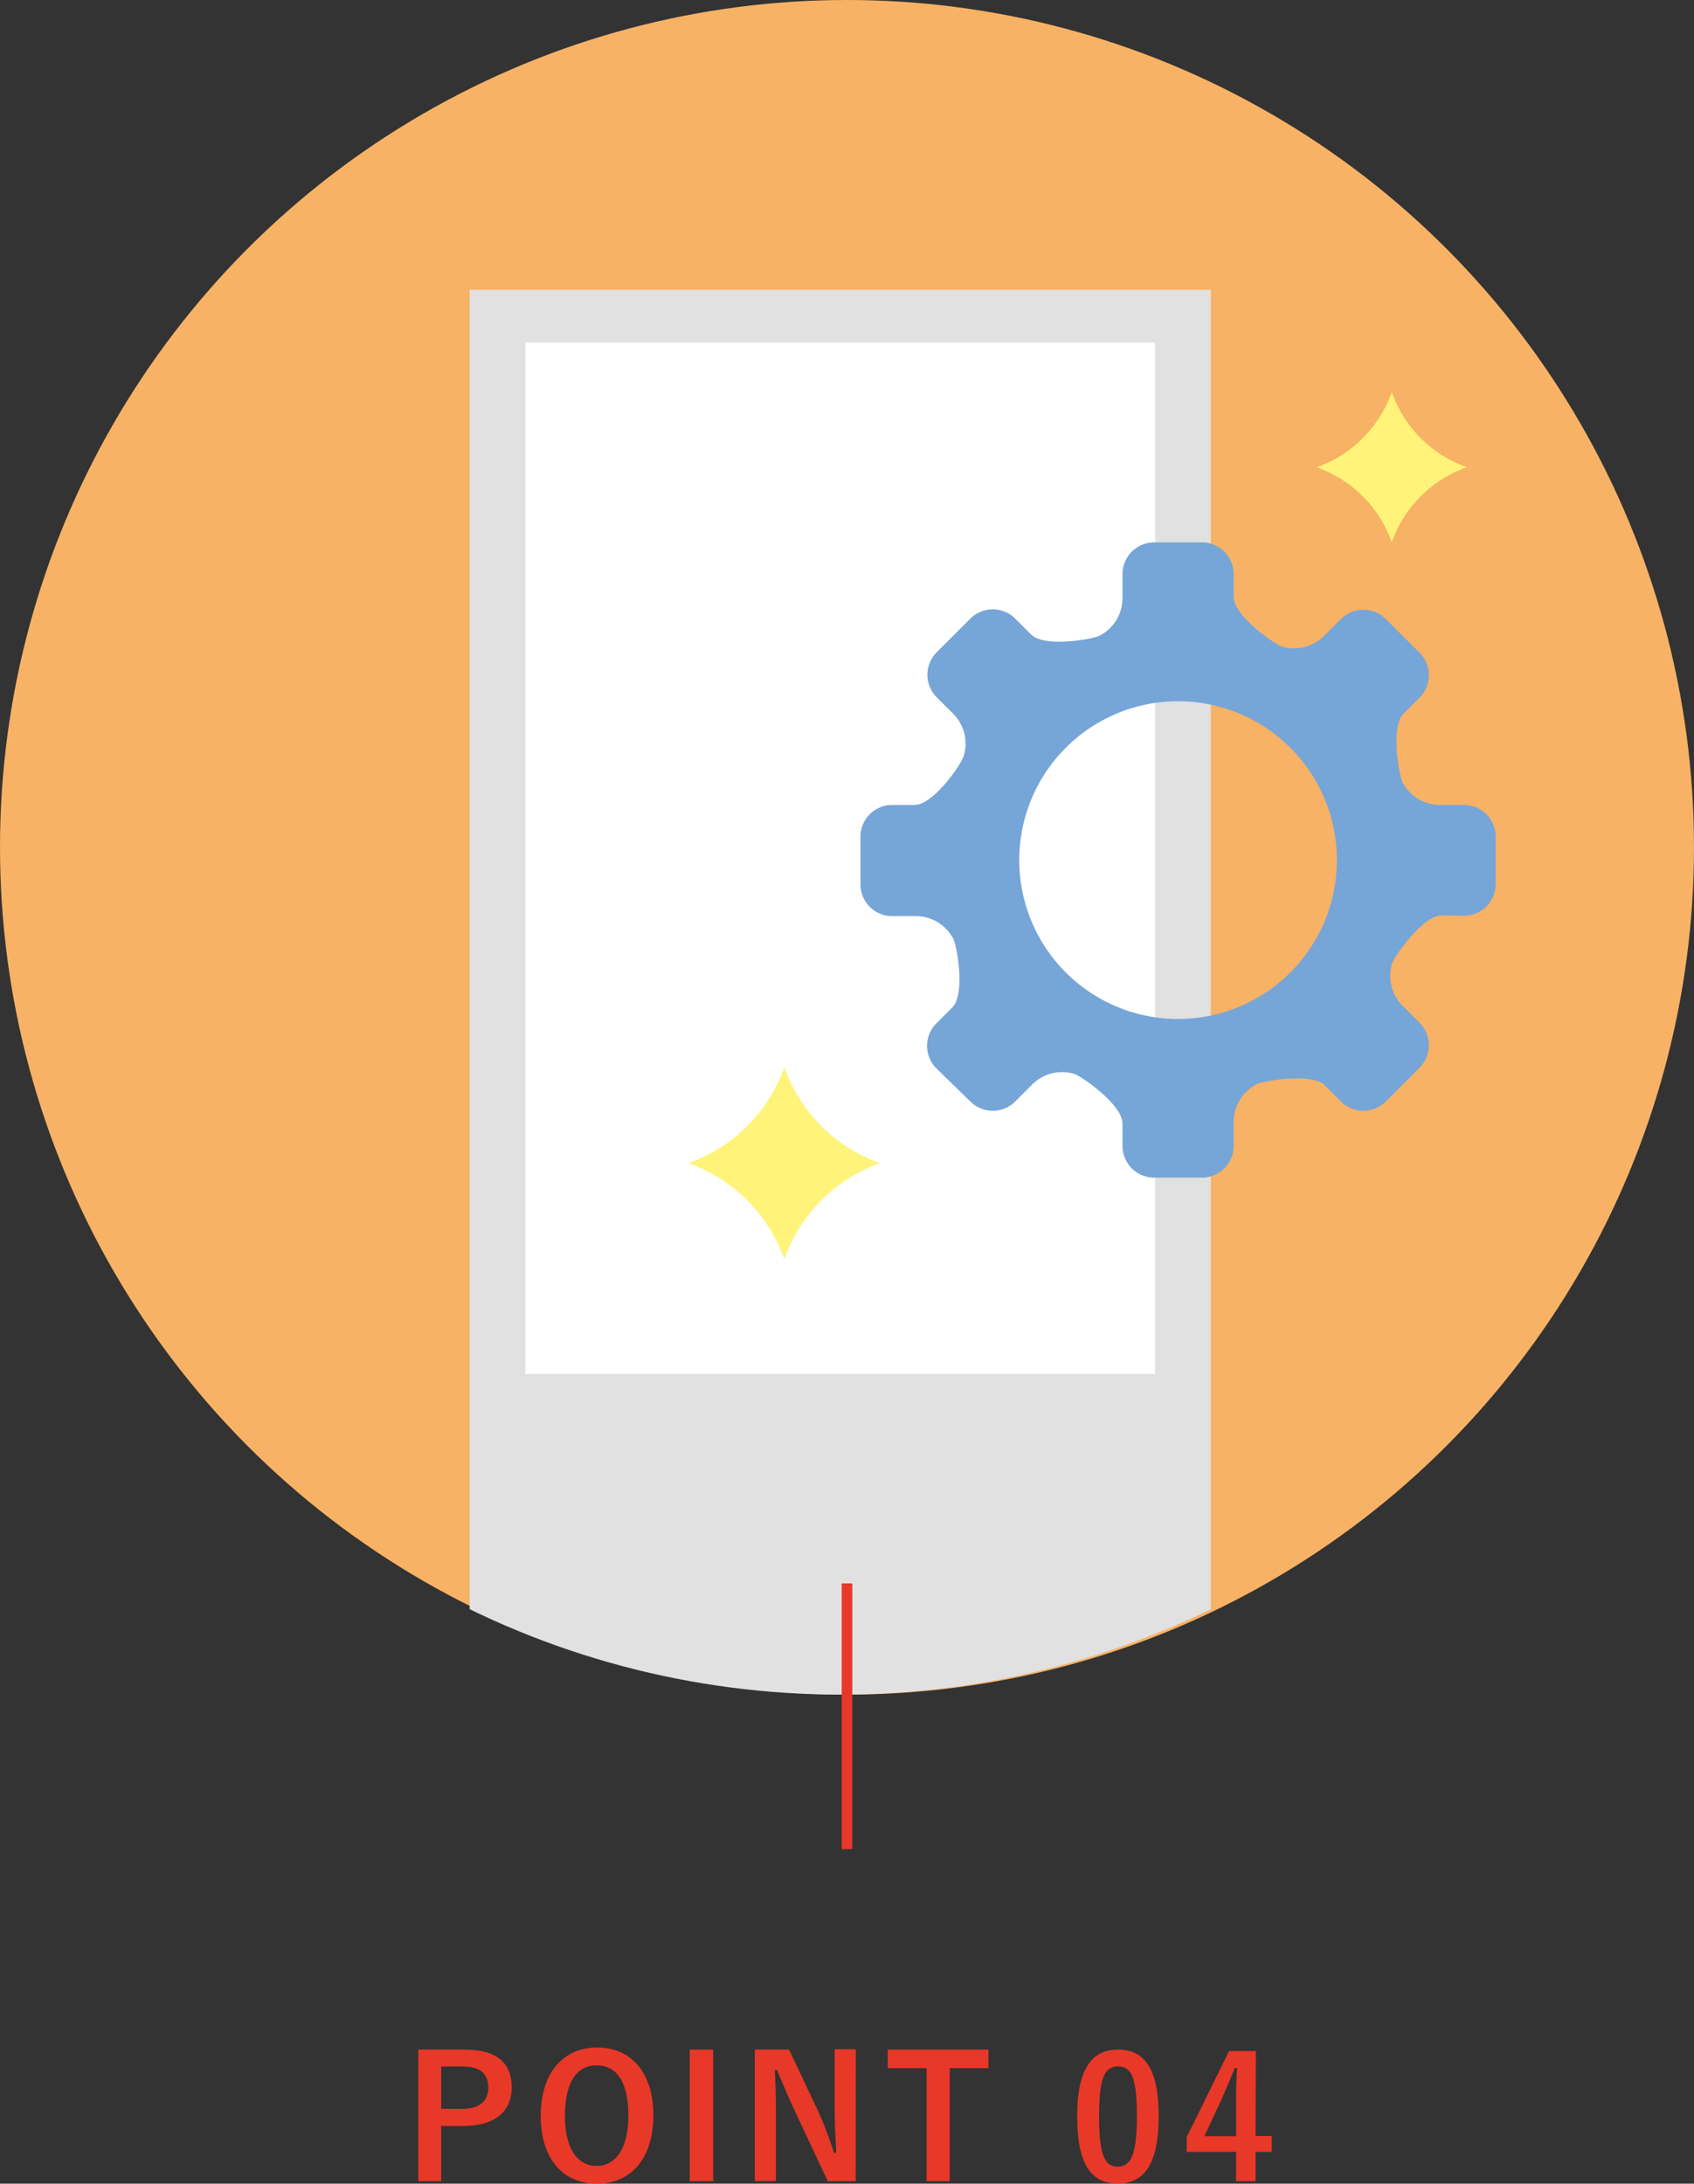
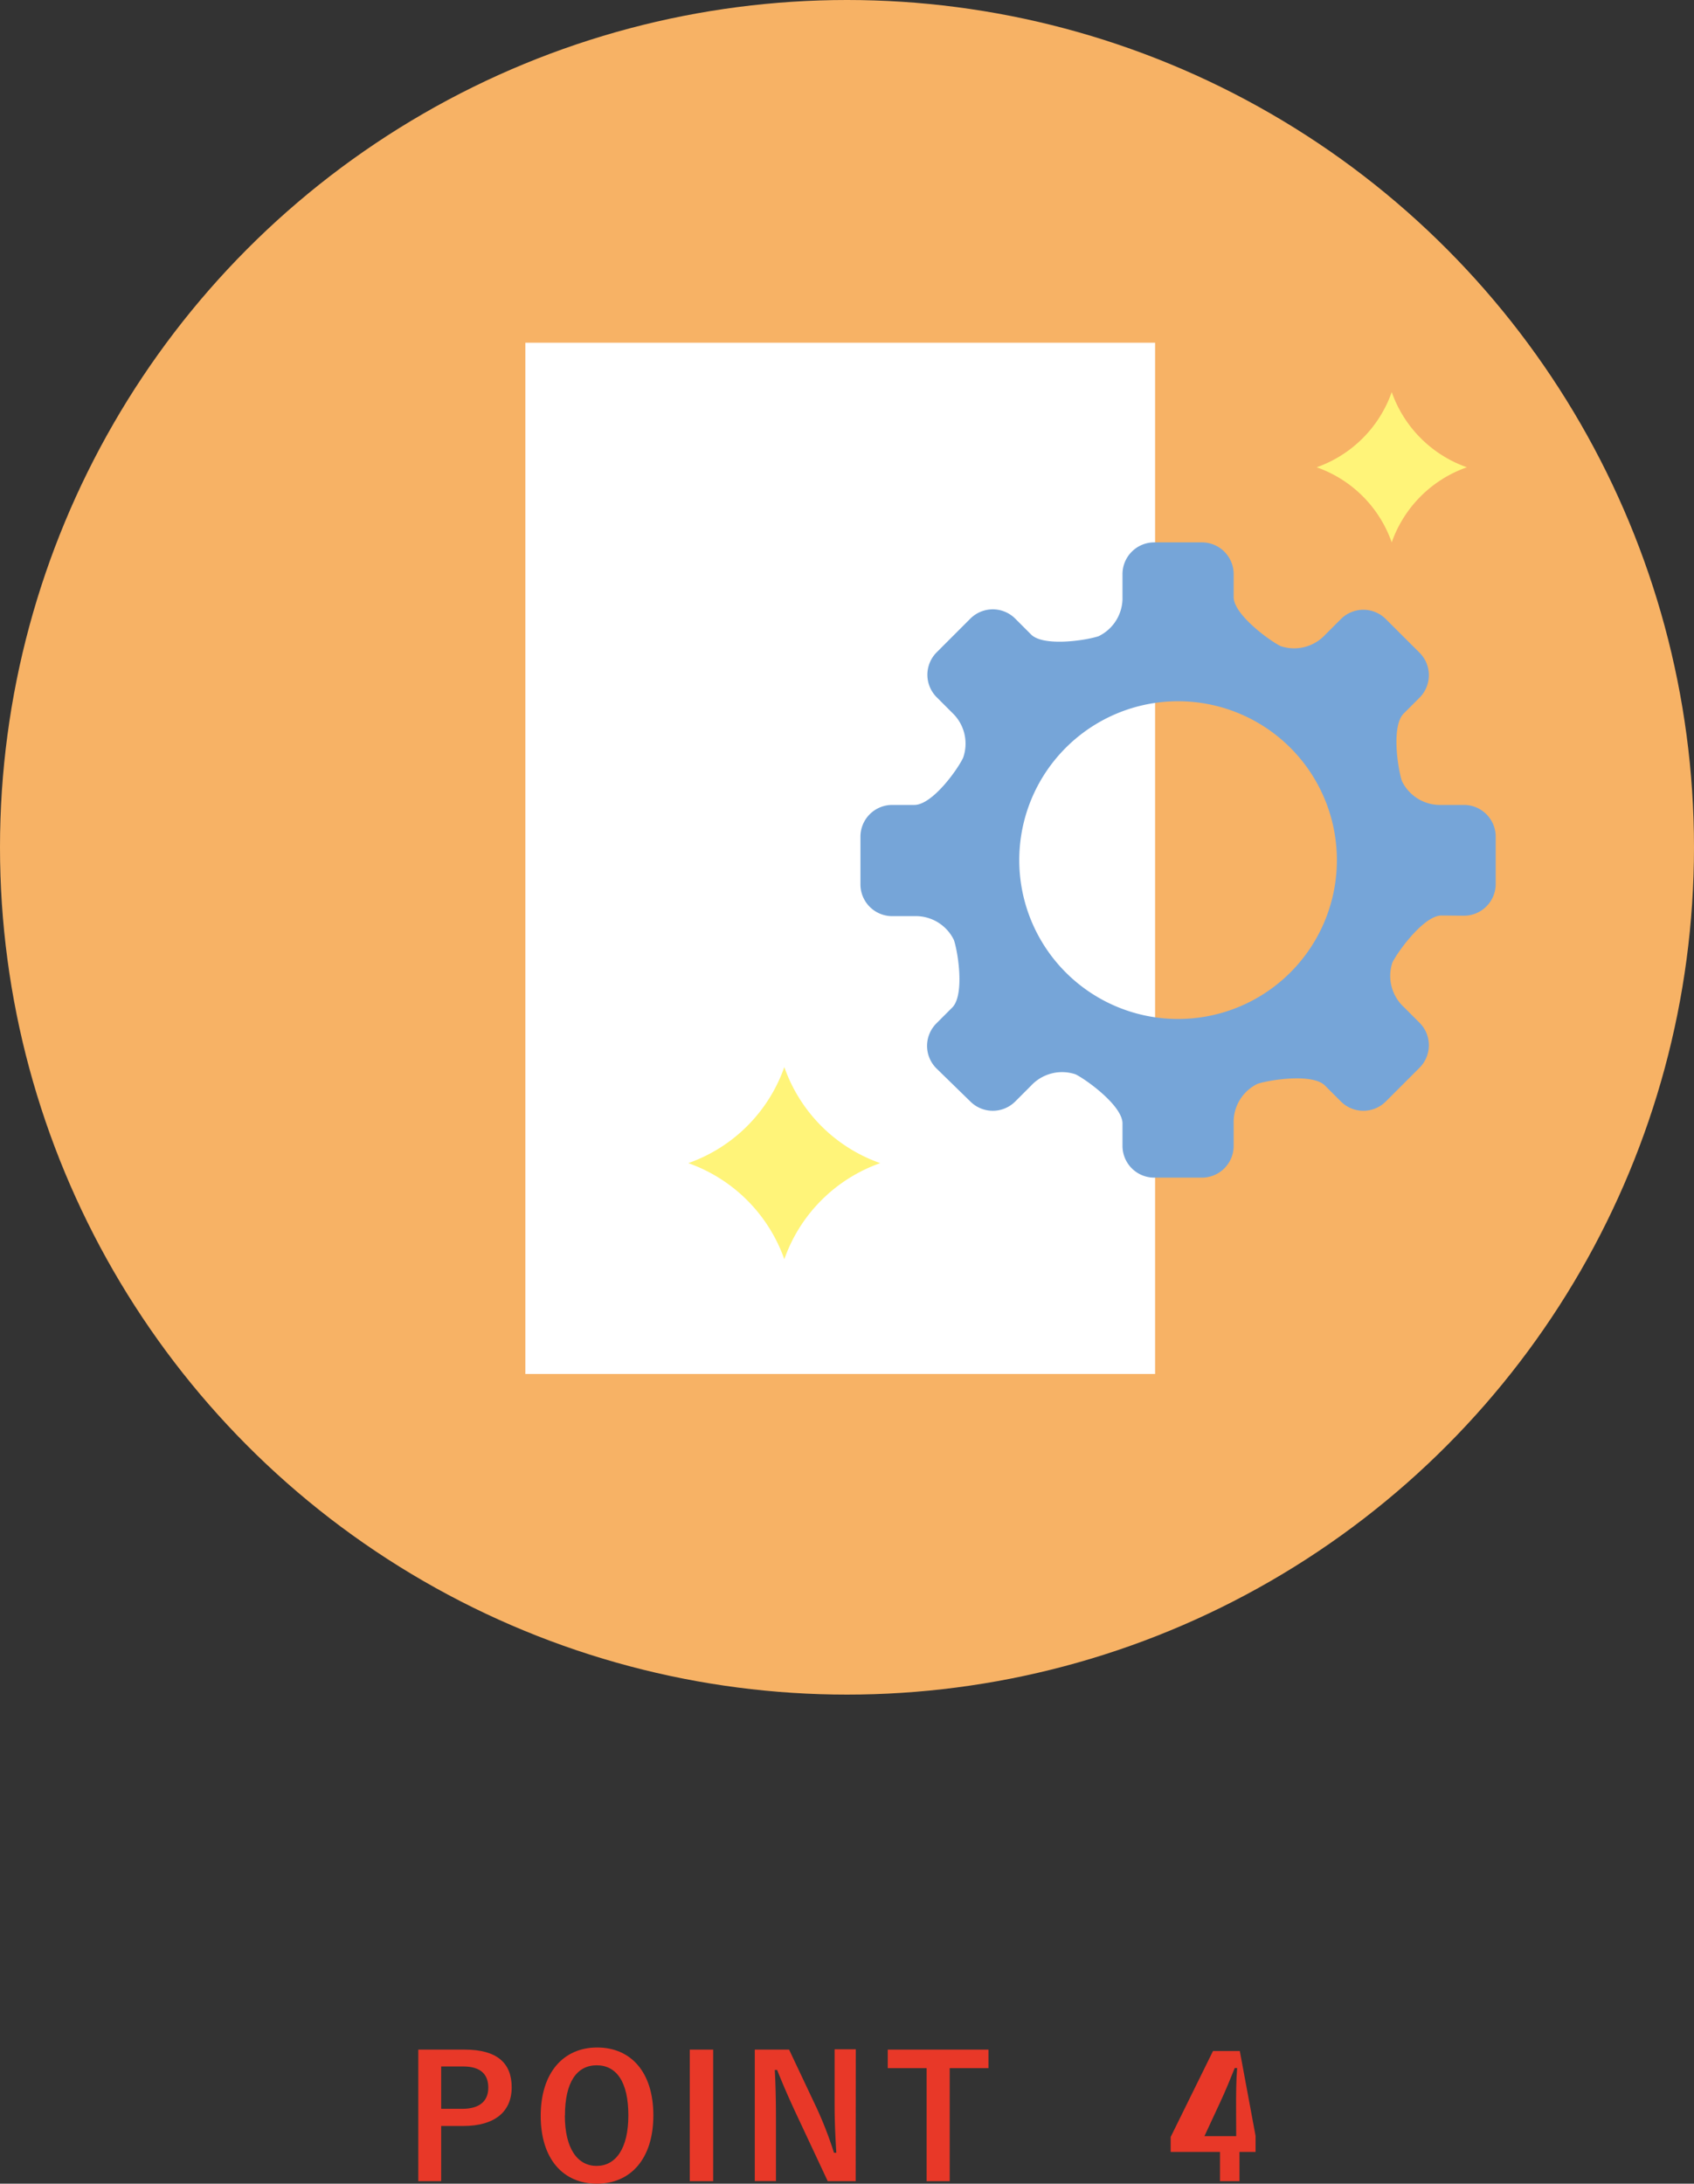
<svg xmlns="http://www.w3.org/2000/svg" viewBox="0 0 160 206.18">
  <rect x="0" y="0" width="160" height="206.18" fill="#333333" stroke="none" />
  <defs>
    <style>
      .cls-1,.cls-7{fill:none;}
      .cls-2{fill:#f7b265;}
      .cls-3{clip-path:url(#clip-path);}
      .cls-4{fill:#e1e1e1;}
      .cls-5{fill:#fff;}
      .cls-6{fill:#e83828;}
      .cls-7{stroke:#e83828;stroke-miterlimit:10;}
      .cls-8{fill:#fff479;}
      .cls-9{fill:#76a5d8;}
    </style>
    <clipPath id="clip-path" transform="translate(-0.64)">
      <circle class="cls-1" cx="80" cy="80" r="80" />
    </clipPath>
  </defs>
  <circle class="cls-2" cx="80" cy="80" r="80" />
  <g class="cls-3">
-     <rect class="cls-4" x="44.36" y="27.36" width="70" height="147.23" />
    <rect class="cls-5" x="49.62" y="32.36" width="59.48" height="97.37" />
  </g>
  <path class="cls-6" d="M44.53,193.52c3.06,0,4.44,1.27,4.44,3.56s-1.59,3.65-4.57,3.65H42.31v5.21H40.15V193.52Zm-2.22,5.59h2c1.65,0,2.45-.75,2.45-2s-.72-2-2.37-2H42.31Z" transform="translate(-0.64)" />
  <path class="cls-6" d="M62.35,199.73c0,4.1-2.15,6.45-5.33,6.45s-5.31-2.32-5.31-6.41,2.16-6.45,5.33-6.45S62.35,195.62,62.35,199.73Zm-8.36,0c0,3.17,1.22,4.77,3,4.77s3-1.6,3-4.77S58.86,195,57,195,54,196.56,54,199.75Z" transform="translate(-0.64)" />
  <path class="cls-6" d="M68,205.94H65.79V193.52H68Z" transform="translate(-0.64)" />
  <path class="cls-6" d="M81.46,205.94H78.82l-3-6.4c-.72-1.55-1.22-2.7-1.78-4.1h-.22c.08,1.48.11,2.95.11,4.49v6h-2V193.52h3.24L77.76,199a36,36,0,0,1,1.65,4.26h.22c-.09-1.52-.16-2.88-.16-4.55v-5.22h2Z" transform="translate(-0.64)" />
  <path class="cls-6" d="M94,195.27H90.34v10.67H88.16V195.27H84.49v-1.75H94Z" transform="translate(-0.64)" />
-   <path class="cls-6" d="M110.08,199.8c0,4.53-1.38,6.37-3.87,6.37s-3.83-1.81-3.83-6.34,1.39-6.31,3.86-6.31S110.08,195.28,110.08,199.8Zm-5.63,0c0,3.61.49,4.77,1.76,4.77s1.81-1.18,1.81-4.77-.5-4.7-1.78-4.7S104.45,196.2,104.45,199.81Z" transform="translate(-0.64)" />
-   <path class="cls-6" d="M119.23,201.67h1.52v1.51h-1.52v2.76h-1.84v-2.76h-4.66v-1.41l4-8.12h2.53ZM117.39,199c0-1.29,0-2.51.1-3.74h-.23c-.4,1-.86,2.13-1.36,3.2l-1.5,3.23h3Z" transform="translate(-0.64)" />
-   <line class="cls-7" x1="80" y1="149.5" x2="80" y2="174.59" />
+   <path class="cls-6" d="M119.23,201.67v1.51h-1.52v2.76h-1.84v-2.76h-4.66v-1.41l4-8.12h2.53ZM117.39,199c0-1.29,0-2.51.1-3.74h-.23c-.4,1-.86,2.13-1.36,3.2l-1.5,3.23h3Z" transform="translate(-0.64)" />
  <path class="cls-8" d="M132.09,51.21a11.58,11.58,0,0,1,7.1-7.09,11.62,11.62,0,0,1-7.1-7.1,11.61,11.61,0,0,1-7.09,7.1A11.57,11.57,0,0,1,132.09,51.21Z" transform="translate(-0.64)" />
  <path class="cls-8" d="M74.72,118.89a14.84,14.84,0,0,1,9.06-9.07,14.79,14.79,0,0,1-9.06-9.07,14.83,14.83,0,0,1-9.07,9.07A14.88,14.88,0,0,1,74.72,118.89Z" transform="translate(-0.64)" />
  <path class="cls-9" d="M138.91,86.46a3,3,0,0,0,3-3V79a3,3,0,0,0-3-3h-2.12a4,4,0,0,1-3.74-2.26c-.4-1.24-1-5.2.17-6.37l1.5-1.5a3,3,0,0,0,0-4.24l-3.19-3.18a3,3,0,0,0-4.24,0l-1.5,1.5A4,4,0,0,1,121.58,61c-1.15-.59-4.42-3-4.42-4.63V54.21a3,3,0,0,0-3-3h-4.5a3,3,0,0,0-3,3v2.12a4,4,0,0,1-2.26,3.74c-1.24.41-5.2,1-6.37-.16l-1.5-1.5a3,3,0,0,0-4.24,0l-3.18,3.18a3,3,0,0,0,0,4.24l1.5,1.5a4,4,0,0,1,1,4.21C91.07,72.69,88.69,76,87,76H84.91a3,3,0,0,0-3,3v4.5a3,3,0,0,0,3,3H87a4,4,0,0,1,3.74,2.26c.41,1.24,1,5.2-.16,6.37l-1.5,1.5a3,3,0,0,0,0,4.24L92.29,104a3,3,0,0,0,4.24,0l1.5-1.5a4,4,0,0,1,4.21-1.06c1.15.59,4.42,3,4.42,4.63v2.12a3,3,0,0,0,3,3h4.5a3,3,0,0,0,3-3v-2.12a4,4,0,0,1,2.26-3.74c1.25-.4,5.21-1,6.37.17l1.5,1.5a3,3,0,0,0,4.24,0l3.19-3.19a3,3,0,0,0,0-4.24l-1.5-1.5a4,4,0,0,1-1.06-4.21c.59-1.15,3-4.42,4.63-4.42Zm-27,9.75a15,15,0,1,1,15-15A15,15,0,0,1,111.91,96.21Z" transform="translate(-0.64)" />
</svg>